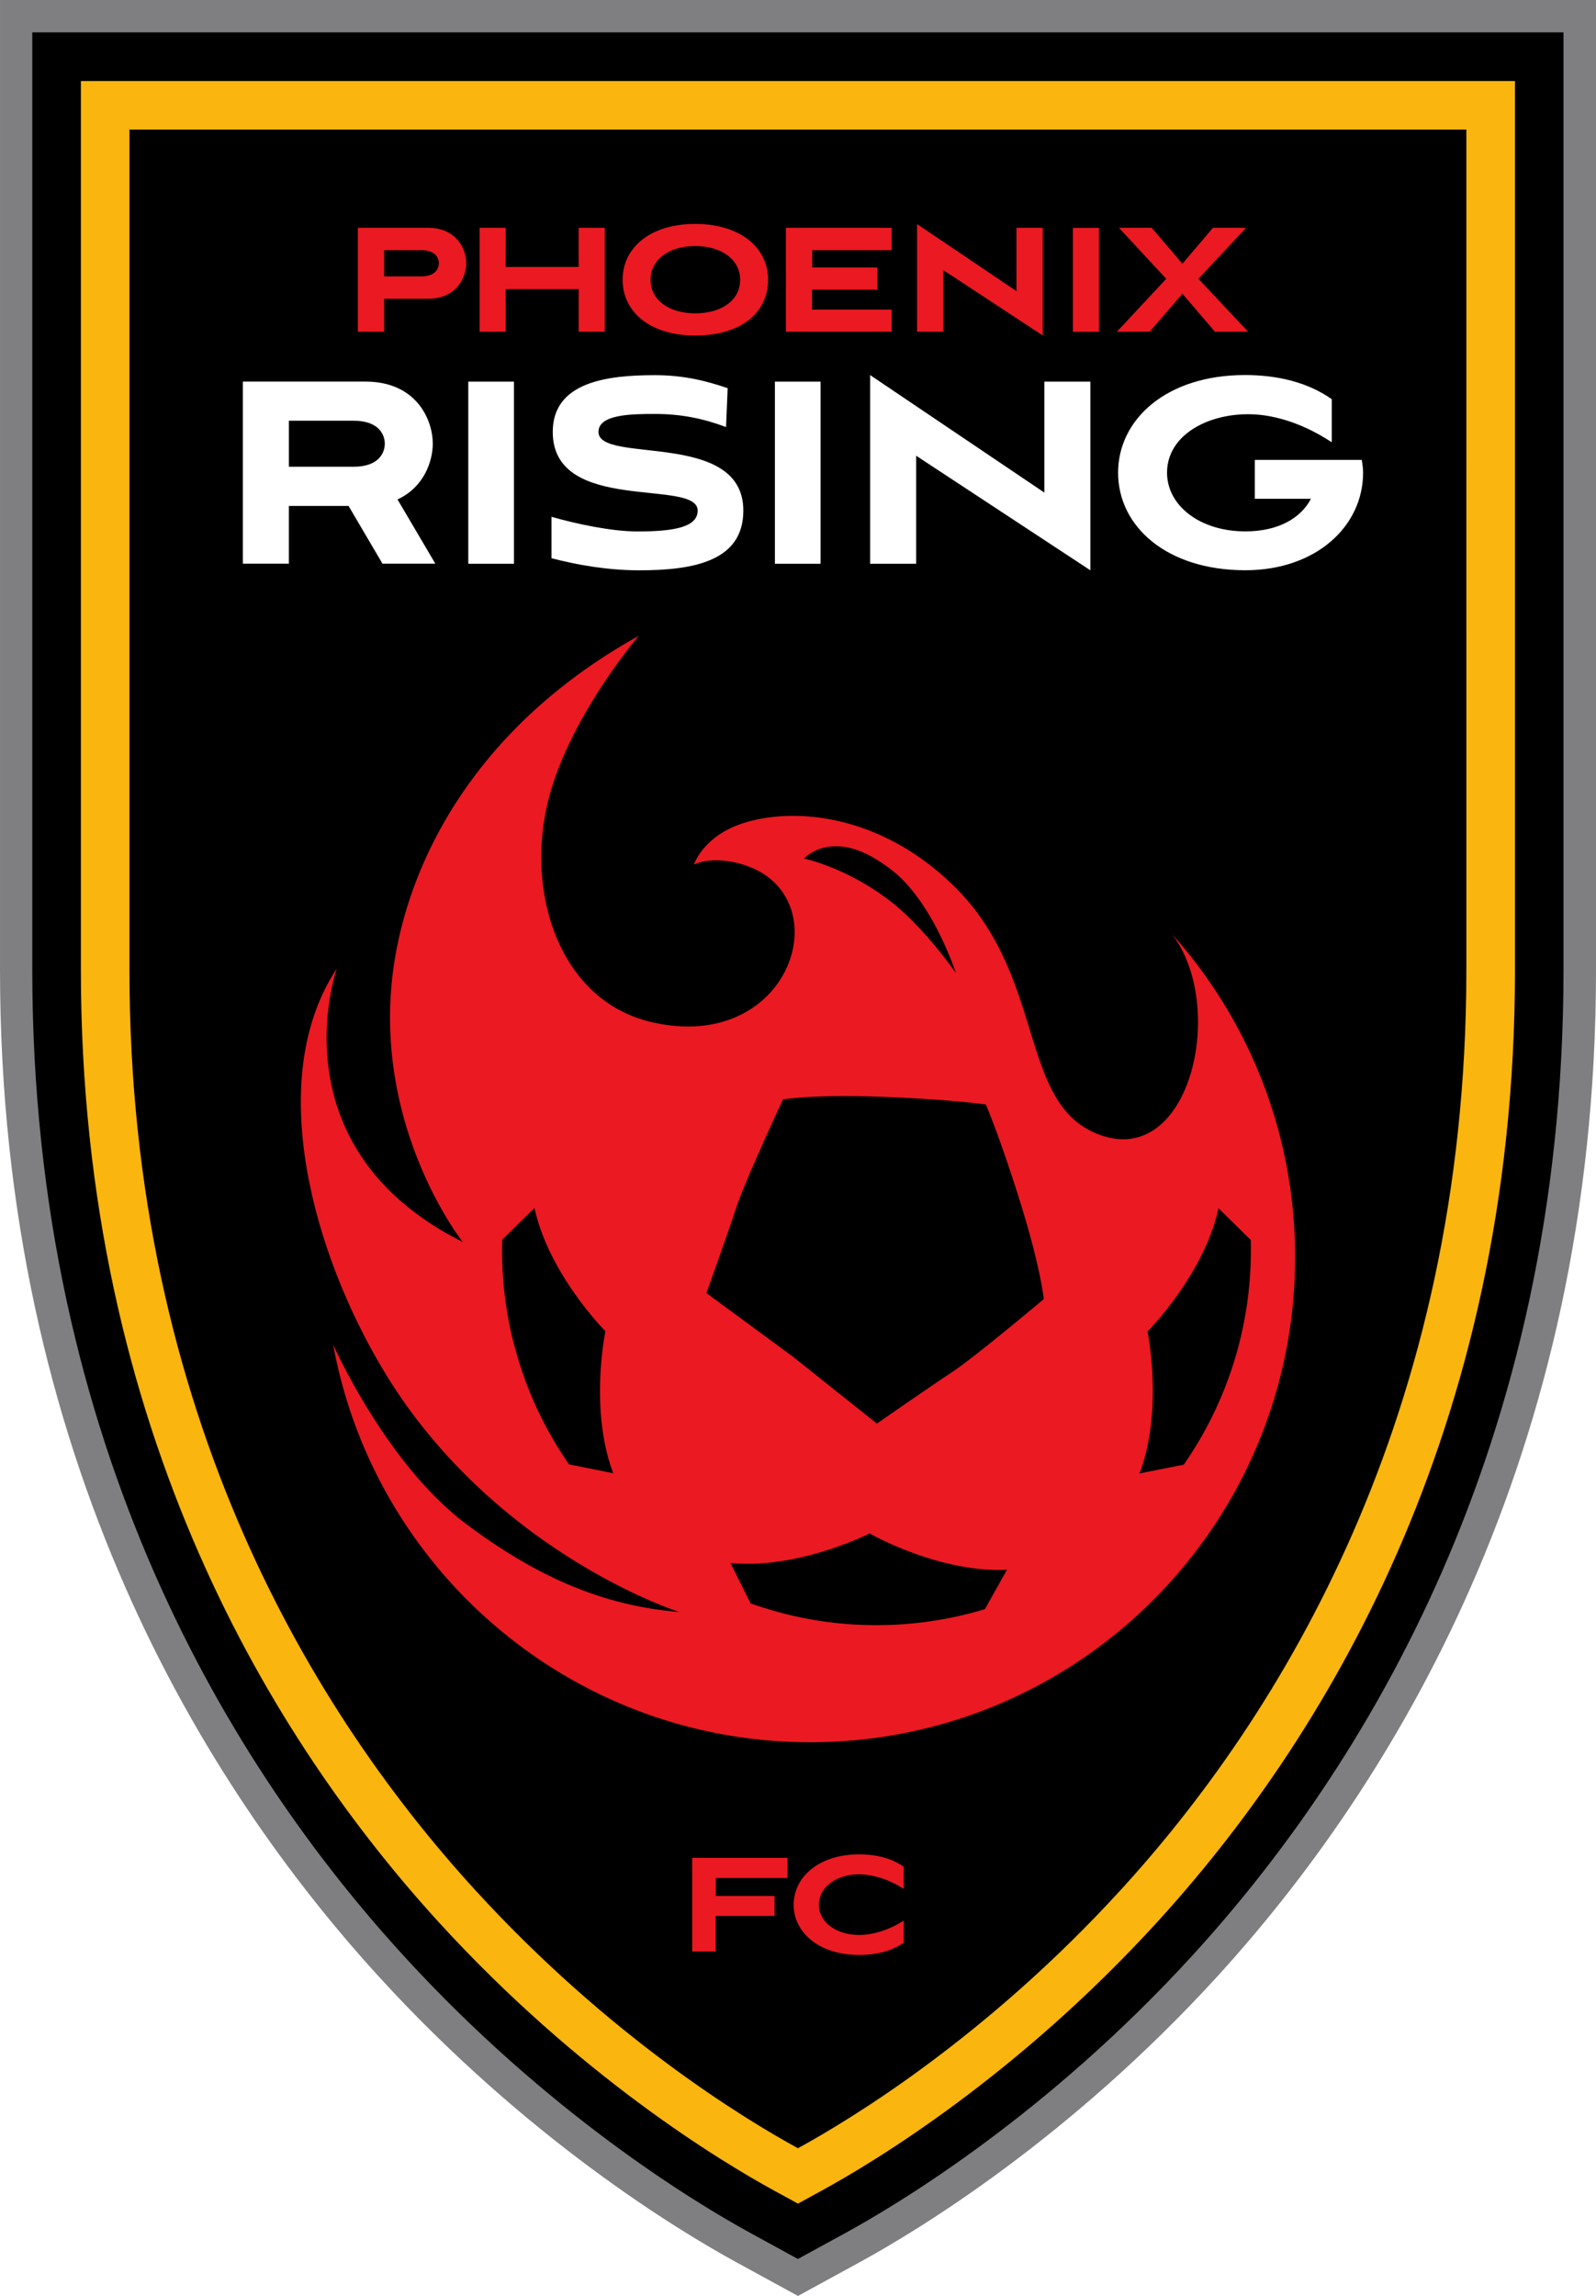
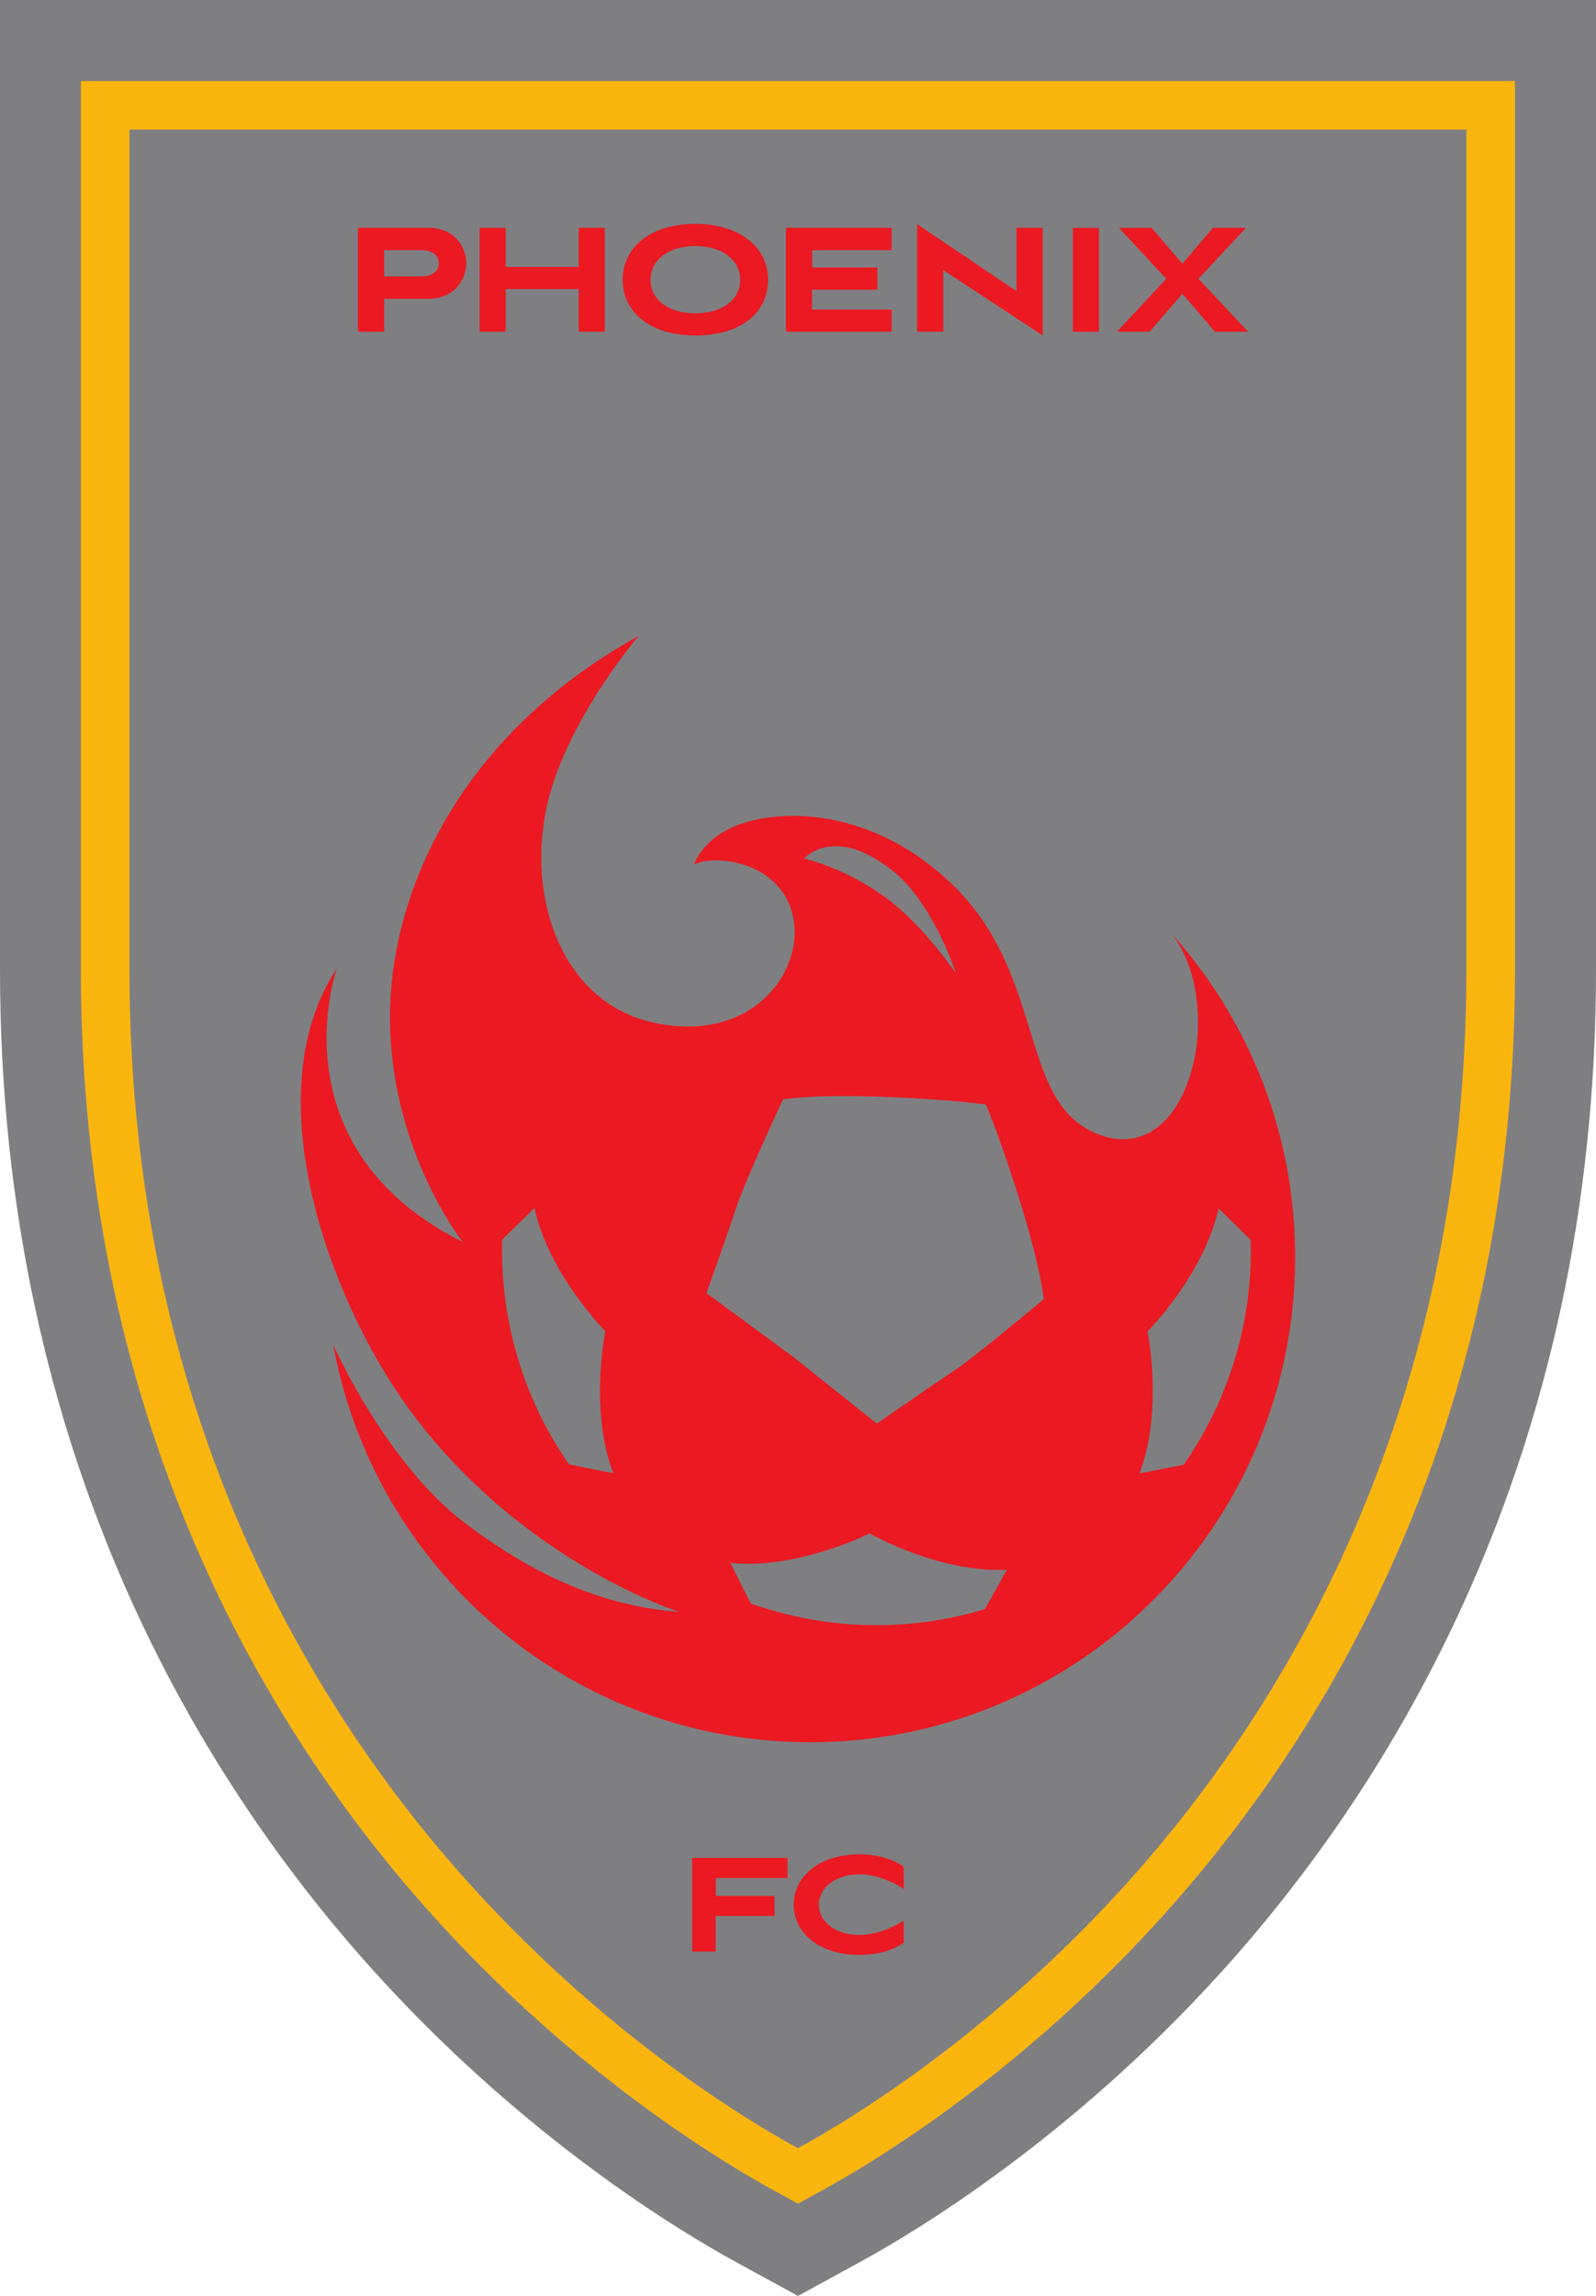
<svg xmlns="http://www.w3.org/2000/svg" xmlns:xlink="http://www.w3.org/1999/xlink" version="1.2" viewBox="0 0 156.47 225">
  <use xlink:href="#b" width="100%" height="100%" x="1349.33" y="1079.452" transform="translate(-704.3 -346.02)" data-source="https://football-logos.cc" />
  <use xlink:href="#b" width="100%" height="100%" x="1460.086" y="1079.452" transform="translate(-704.3 -346.02)" />
  <use xlink:href="#c" width="100%" height="100%" x="82.835" y="1079.452" transform="translate(-704.3 -346.02)" />
  <use xlink:href="#c" width="100%" height="100%" x="193.593" y="1079.452" transform="translate(-704.3 -346.02)" />
  <use xlink:href="#d" width="100%" height="100%" x="1267.672" y="189.512" transform="translate(-704.3 -346.02)" />
  <use xlink:href="#g" width="100%" height="100%" x="908.809" y="1079.969" transform="translate(-704.3 -346.02)" />
  <use xlink:href="#j" width="100%" height="100%" x="386.25" y="815.319" fill="#fff" transform="translate(-704.3 -346.02)" />
  <use xlink:href="#j" width="100%" height="100%" x="439.862" y="815.319" fill="#fff" transform="translate(-704.3 -346.02)" />
  <use xlink:href="#j" width="100%" height="100%" x="574.453" y="815.319" fill="#fff" transform="translate(-704.3 -346.02)" />
  <use xlink:href="#j" width="100%" height="100%" x="585.505" y="815.319" fill="#fff" transform="translate(-704.3 -346.02)" />
  <use xlink:href="#j" width="100%" height="100%" x="698.86" y="815.319" fill="#fff" transform="translate(-704.3 -346.02)" />
  <use xlink:href="#j" width="100%" height="100%" x="440.784" y="881.073" fill="#fff" transform="translate(-704.3 -346.02)" />
  <use xlink:href="#j" width="100%" height="100%" x="476.586" y="881.073" fill="#fff" transform="translate(-704.3 -346.02)" />
  <use xlink:href="#j" width="100%" height="100%" x="618.229" y="881.073" fill="#fff" transform="translate(-704.3 -346.02)" />
  <use xlink:href="#j" width="100%" height="100%" x="722.565" y="881.073" fill="#fff" transform="translate(-704.3 -346.02)" />
  <use xlink:href="#j" width="100%" height="100%" x="652.644" y="946.512" fill="#fff" transform="translate(-704.3 -346.02)" />
  <use xlink:href="#k" width="100%" height="100%" x="659.866" y="88.456" transform="translate(-704.3 -346.02)" />
  <use xlink:href="#k" width="100%" height="100%" x="709.433" y="88.456" transform="translate(-704.3 -346.02)" />
  <use xlink:href="#k" width="100%" height="100%" x="738.241" y="102.912" transform="translate(-704.3 -346.02)" />
  <use xlink:href="#l" width="100%" height="100%" x="293.456" y="267.2" transform="translate(-704.3 -346.02)" />
  <use xlink:href="#l" width="100%" height="100%" x="93.375" y="280.88" transform="translate(-704.3 -346.02)" />
  <use xlink:href="#l" width="100%" height="100%" x="46.682" y="294.56" transform="translate(-704.3 -346.02)" />
  <use xlink:href="#l" width="100%" height="100%" x="99.601" y="308.24" transform="translate(-704.3 -346.02)" />
  <use xlink:href="#l" width="100%" height="100%" x="151.858" y="308.24" transform="translate(-704.3 -346.02)" />
  <use xlink:href="#l" width="100%" height="100%" x="235.409" y="308.24" transform="translate(-704.3 -346.02)" />
  <use xlink:href="#l" width="100%" height="100%" x="288.932" y="308.24" transform="translate(-704.3 -346.02)" />
  <use xlink:href="#l" width="100%" height="100%" x="106.6" y="321.92" transform="translate(-704.3 -346.02)" />
  <use xlink:href="#l" width="100%" height="100%" x="99.394" y="335.6" transform="translate(-704.3 -346.02)" />
  <use xlink:href="#l" width="100%" height="100%" x="144.572" y="335.6" transform="translate(-704.3 -346.02)" />
  <use xlink:href="#l" width="100%" height="100%" x="242.533" y="335.6" transform="translate(-704.3 -346.02)" />
  <use xlink:href="#l" width="100%" height="100%" x="256.828" y="335.6" transform="translate(-704.3 -346.02)" />
  <use xlink:href="#l" width="100%" height="100%" x="67.339" y="349.28" transform="translate(-704.3 -346.02)" />
  <use xlink:href="#l" width="100%" height="100%" x="55.517" y="362.96" transform="translate(-704.3 -346.02)" />
  <use xlink:href="#l" width="100%" height="100%" x="178.475" y="362.96" transform="translate(-704.3 -346.02)" />
  <use xlink:href="#l" width="100%" height="100%" x="62.209" y="390.32" transform="translate(-704.3 -346.02)" />
  <use xlink:href="#l" width="100%" height="100%" x="98.152" y="390.32" transform="translate(-704.3 -346.02)" />
  <use xlink:href="#l" width="100%" height="100%" x="199.315" y="390.32" transform="translate(-704.3 -346.02)" />
  <use xlink:href="#l" width="100%" height="100%" x="261.434" y="390.32" transform="translate(-704.3 -346.02)" />
  <use xlink:href="#l" width="100%" height="100%" x="317.875" y="390.32" transform="translate(-704.3 -346.02)" />
  <use xlink:href="#l" width="100%" height="100%" x="73.483" y="431.36" transform="translate(-704.3 -346.02)" />
  <use xlink:href="#l" width="100%" height="100%" x="134.963" y="431.36" transform="translate(-704.3 -346.02)" />
  <use xlink:href="#l" width="100%" height="100%" x="167.362" y="431.36" transform="translate(-704.3 -346.02)" />
  <use xlink:href="#l" width="100%" height="100%" x="66.974" y="445.04" transform="translate(-704.3 -346.02)" />
  <use xlink:href="#l" width="100%" height="100%" x="109.804" y="445.04" transform="translate(-704.3 -346.02)" />
  <use xlink:href="#l" width="100%" height="100%" x="167.032" y="445.04" transform="translate(-704.3 -346.02)" />
  <use xlink:href="#l" width="100%" height="100%" x="235.943" y="458.72" transform="translate(-704.3 -346.02)" />
  <use xlink:href="#l" width="100%" height="100%" x="146.751" y="472.4" transform="translate(-704.3 -346.02)" />
  <use xlink:href="#l" width="100%" height="100%" x="121.454" y="486.08" transform="translate(-704.3 -346.02)" />
  <use xlink:href="#l" width="100%" height="100%" x="238.807" y="486.08" transform="translate(-704.3 -346.02)" />
  <use xlink:href="#l" width="100%" height="100%" x="269.029" y="486.08" transform="translate(-704.3 -346.02)" />
  <use xlink:href="#l" width="100%" height="100%" x="190.88" y="499.76" transform="translate(-704.3 -346.02)" />
  <use xlink:href="#l" width="100%" height="100%" x="117.795" y="527.12" transform="translate(-704.3 -346.02)" />
  <use xlink:href="#l" width="100%" height="100%" x="130.345" y="527.12" transform="translate(-704.3 -346.02)" />
  <use xlink:href="#l" width="100%" height="100%" x="216.884" y="568.16" transform="translate(-704.3 -346.02)" />
  <use xlink:href="#l" width="100%" height="100%" x="317.613" y="568.16" transform="translate(-704.3 -346.02)" />
  <use xlink:href="#l" width="100%" height="100%" x="55.618" y="581.84" transform="translate(-704.3 -346.02)" />
  <use xlink:href="#l" width="100%" height="100%" x="236.035" y="581.84" transform="translate(-704.3 -346.02)" />
  <use xlink:href="#l" width="100%" height="100%" x="90.104" y="595.52" transform="translate(-704.3 -346.02)" />
  <use xlink:href="#l" width="100%" height="100%" x="116.222" y="595.52" transform="translate(-704.3 -346.02)" />
  <use xlink:href="#l" width="100%" height="100%" x="199.408" y="595.52" transform="translate(-704.3 -346.02)" />
  <use xlink:href="#l" width="100%" height="100%" x="213.167" y="595.52" transform="translate(-704.3 -346.02)" />
  <use xlink:href="#l" width="100%" height="100%" x="320.772" y="595.52" transform="translate(-704.3 -346.02)" />
  <use xlink:href="#l" width="100%" height="100%" x="98.654" y="622.88" transform="translate(-704.3 -346.02)" />
  <use xlink:href="#l" width="100%" height="100%" x="289.604" y="622.88" transform="translate(-704.3 -346.02)" />
  <use xlink:href="#l" width="100%" height="100%" x="91.813" y="636.56" transform="translate(-704.3 -346.02)" data-source="https://football-logos.cc" />
  <use xlink:href="#l" width="100%" height="100%" x="264.524" y="636.56" transform="translate(-704.3 -346.02)" />
  <use xlink:href="#l" width="100%" height="100%" x="185.967" y="650.24" transform="translate(-704.3 -346.02)" />
  <use xlink:href="#l" width="100%" height="100%" x="232.034" y="650.24" transform="translate(-704.3 -346.02)" />
  <use xlink:href="#l" width="100%" height="100%" x="294.46" y="650.24" transform="translate(-704.3 -346.02)" />
  <use xlink:href="#l" width="100%" height="100%" x="319.004" y="650.24" transform="translate(-704.3 -346.02)" />
  <use xlink:href="#l" width="100%" height="100%" x="159.814" y="663.92" transform="translate(-704.3 -346.02)" />
  <use xlink:href="#l" width="100%" height="100%" x="174.589" y="677.6" transform="translate(-704.3 -346.02)" />
  <use xlink:href="#l" width="100%" height="100%" x="260.831" y="677.6" transform="translate(-704.3 -346.02)" />
  <use xlink:href="#l" width="100%" height="100%" x="176.961" y="691.28" transform="translate(-704.3 -346.02)" />
  <use xlink:href="#l" width="100%" height="100%" x="94.904" y="704.96" transform="translate(-704.3 -346.02)" />
  <use xlink:href="#l" width="100%" height="100%" x="307.207" y="704.96" transform="translate(-704.3 -346.02)" />
  <use xlink:href="#m" width="100%" height="100%" x="1031.98" y="495.071" transform="translate(-704.3 -346.02)" />
  <use xlink:href="#m" width="100%" height="100%" x="930.444" y="506.471" transform="translate(-704.3 -346.02)" />
  <use xlink:href="#m" width="100%" height="100%" x="984.548" y="506.471" transform="translate(-704.3 -346.02)" />
  <use xlink:href="#m" width="100%" height="100%" x="1054.116" y="506.471" transform="translate(-704.3 -346.02)" />
  <use xlink:href="#m" width="100%" height="100%" x="1143.567" y="506.471" transform="translate(-704.3 -346.02)" />
  <use xlink:href="#m" width="100%" height="100%" x="868.181" y="517.871" transform="translate(-704.3 -346.02)" />
  <use xlink:href="#m" width="100%" height="100%" x="886.155" y="517.871" transform="translate(-704.3 -346.02)" />
  <use xlink:href="#m" width="100%" height="100%" x="970.238" y="517.871" transform="translate(-704.3 -346.02)" />
  <use xlink:href="#m" width="100%" height="100%" x="991.254" y="529.271" transform="translate(-704.3 -346.02)" />
  <use xlink:href="#m" width="100%" height="100%" x="1049.536" y="529.271" transform="translate(-704.3 -346.02)" />
  <use xlink:href="#m" width="100%" height="100%" x="1139.225" y="529.271" transform="translate(-704.3 -346.02)" />
  <use xlink:href="#m" width="100%" height="100%" x="1140.86" y="540.671" transform="translate(-704.3 -346.02)" />
  <use xlink:href="#m" width="100%" height="100%" x="880.437" y="552.071" transform="translate(-704.3 -346.02)" />
  <use xlink:href="#m" width="100%" height="100%" x="952.827" y="552.071" transform="translate(-704.3 -346.02)" />
  <use xlink:href="#m" width="100%" height="100%" x="930.901" y="563.471" transform="translate(-704.3 -346.02)" />
  <use xlink:href="#m" width="100%" height="100%" x="1000.792" y="563.471" transform="translate(-704.3 -346.02)" />
  <use xlink:href="#m" width="100%" height="100%" x="1121.109" y="563.471" transform="translate(-704.3 -346.02)" />
  <use xlink:href="#m" width="100%" height="100%" x="957.501" y="574.871" transform="translate(-704.3 -346.02)" />
  <use xlink:href="#m" width="100%" height="100%" x="997.875" y="574.871" transform="translate(-704.3 -346.02)" />
  <use xlink:href="#m" width="100%" height="100%" x="1076.278" y="574.871" transform="translate(-704.3 -346.02)" />
  <use xlink:href="#m" width="100%" height="100%" x="1145.305" y="574.871" transform="translate(-704.3 -346.02)" />
  <use xlink:href="#m" width="100%" height="100%" x="936.771" y="586.271" transform="translate(-704.3 -346.02)" />
  <use xlink:href="#m" width="100%" height="100%" x="981.26" y="586.271" transform="translate(-704.3 -346.02)" />
  <use xlink:href="#m" width="100%" height="100%" x="1106.516" y="586.271" transform="translate(-704.3 -346.02)" />
  <use xlink:href="#m" width="100%" height="100%" x="842.314" y="933.747" transform="translate(-704.3 -346.02)" />
  <use xlink:href="#m" width="100%" height="100%" x="893.299" y="933.747" transform="translate(-704.3 -346.02)" />
  <use xlink:href="#m" width="100%" height="100%" x="946.1" y="933.747" transform="translate(-704.3 -346.02)" />
  <use xlink:href="#m" width="100%" height="100%" x="971.466" y="945.146" transform="translate(-704.3 -346.02)" />
  <use xlink:href="#m" width="100%" height="100%" x="1139.235" y="945.146" transform="translate(-704.3 -346.02)" />
  <use xlink:href="#m" width="100%" height="100%" x="879.743" y="956.547" transform="translate(-704.3 -346.02)" />
  <use xlink:href="#m" width="100%" height="100%" x="904.927" y="956.547" transform="translate(-704.3 -346.02)" />
  <use xlink:href="#m" width="100%" height="100%" x="947.563" y="956.547" transform="translate(-704.3 -346.02)" />
  <use xlink:href="#m" width="100%" height="100%" x="1052.965" y="956.547" transform="translate(-704.3 -346.02)" />
  <use xlink:href="#m" width="100%" height="100%" x="1145.542" y="956.547" transform="translate(-704.3 -346.02)" />
  <use xlink:href="#m" width="100%" height="100%" x="1147.683" y="967.946" transform="translate(-704.3 -346.02)" />
  <use xlink:href="#m" width="100%" height="100%" x="1020.8" y="979.346" transform="translate(-704.3 -346.02)" />
  <use xlink:href="#m" width="100%" height="100%" x="1100.059" y="979.346" transform="translate(-704.3 -346.02)" />
  <use xlink:href="#m" width="100%" height="100%" x="866.073" y="990.747" transform="translate(-704.3 -346.02)" />
  <use xlink:href="#m" width="100%" height="100%" x="887.961" y="990.747" transform="translate(-704.3 -346.02)" />
  <use xlink:href="#m" width="100%" height="100%" x="889.424" y="1002.146" transform="translate(-704.3 -346.02)" />
  <use xlink:href="#m" width="100%" height="100%" x="1003.481" y="1002.146" transform="translate(-704.3 -346.02)" />
  <use xlink:href="#m" width="100%" height="100%" x="1034.604" y="1002.146" transform="translate(-704.3 -346.02)" />
  <use xlink:href="#m" width="100%" height="100%" x="1060.823" y="1002.146" transform="translate(-704.3 -346.02)" />
  <use xlink:href="#m" width="100%" height="100%" x="871.829" y="1013.547" transform="translate(-704.3 -346.02)" />
  <use xlink:href="#m" width="100%" height="100%" x="941.283" y="1013.547" transform="translate(-704.3 -346.02)" />
  <use xlink:href="#m" width="100%" height="100%" x="1036.045" y="1013.547" transform="translate(-704.3 -346.02)" />
  <use xlink:href="#m" width="100%" height="100%" x="1047.464" y="1013.547" transform="translate(-704.3 -346.02)" />
  <use xlink:href="#m" width="100%" height="100%" x="860.392" y="1024.947" transform="translate(-704.3 -346.02)" />
  <path fill="#7f7f82" d="M72.14 221.67c-5.668-3.103-20.43-12.03-34.944-27.907C20.225 175.2.001 143.004.001 95.062V-.003h156.47v95.065c0 47.942-20.229 80.132-37.195 98.701-14.521 15.878-29.276 24.804-34.95 27.907l-6.092 3.327z" />
-   <path d="M73.66 218.88c-5.537-3.023-19.937-11.738-34.131-27.266C22.941 173.469 3.165 141.983 3.165 95.06V3.173h150.12V95.06c0 46.923-19.771 78.409-36.364 96.554-14.188 15.528-28.595 24.243-34.126 27.266l-4.57 2.496z" />
  <path fill="#fab50f" d="M7.93 7.94v87.123c0 45.4 19.101 75.815 35.116 93.342 13.713 15.002 27.575 23.39 32.9 26.298l2.285 1.248 2.284-1.248c5.325-2.909 19.187-11.297 32.895-26.298 16.021-17.527 35.116-47.948 35.116-93.342V7.94zm135.83 87.123c0 43.871-18.414 73.227-33.868 90.129-13.141 14.377-26.316 22.405-31.664 25.331-5.354-2.926-18.523-10.953-31.669-25.331-15.448-16.902-33.868-46.259-33.868-90.129v-82.36h131.07z" />
-   <path fill="#fff" d="m37.5 55.24-3.327-5.657h-5.852v5.657H23.81V37.393h11.995c5.084 0 6.624 3.808 6.624 6.08 0 1.724-.864 4.284-3.458 5.469l3.71 6.298zm-9.178-14.011v4.512h6.332c2.56 0 3.07-1.437 3.07-2.267 0-.802-.51-2.245-3.07-2.245zM45.91 37.4h4.478v17.847H45.91zM71.18 41.85c-2.239-.836-4.386-1.283-6.974-1.283-2.302 0-5.531.035-5.531 1.758 0 3.2 14.2-.252 14.2 7.713 0 4.924-4.798 5.852-10.203 5.852-3.138 0-6.144-.544-8.606-1.186v-4.06c2.462.705 5.886 1.438 8.446 1.438 3.739 0 5.886-.475 5.886-2.044 0-3.2-14.206.412-14.206-7.713 0-4.924 5.41-5.56 10.014-5.56 2.845 0 5.084.573 7.134 1.277zM75.97 37.4h4.478v17.847H75.97zM89.82 44.66v10.587h-4.512V36.758l17.08 11.515V37.4h4.512v18.489zM123.02 48.88v-3.808h10.49c.063.447.126.83.126 1.249 0 5.273-4.638 9.562-11.543 9.562-7.713 0-12.476-4.289-12.476-9.562 0-5.217 4.735-9.568 12.442-9.568 3.103 0 6.11.675 8.508 2.37v4.22c-1.505-.99-3.521-2.044-5.949-2.525-4.763-.962-10.203 1.214-10.203 5.503 0 3.229 3.23 5.754 7.679 5.754 3.195 0 5.433-1.277 6.43-3.195z" />
  <path fill="#eb1921" d="M67.86 191.25h2.302v-3.493h5.777V185.8h-5.76v-1.758h7.026v-1.975H67.86zM77.81 186.66c0 2.697 2.456 4.918 6.419 4.918 1.597 0 3.109-.326 4.374-1.202v-2.17c-1.065.71-2.714 1.414-4.374 1.414-2.32 0-3.951-1.317-3.951-2.96 0-1.649 1.632-2.977 3.95-2.977 1.661 0 3.339.738 4.375 1.431v-2.17c-1.23-.876-2.777-1.22-4.374-1.22-3.963 0-6.419 2.24-6.419 4.936M37.66 29.28h4.271c2.903 0 3.78-2.193 3.78-3.487 0-1.3-.877-3.47-3.78-3.47h-6.848V32.51h2.577zm0-4.764h3.613c1.46 0 1.752.819 1.752 1.277 0 .475-.292 1.294-1.752 1.294H37.66zM49.58 28.33h7.152v4.18h2.559V22.324h-2.56v3.836H49.58v-3.836h-2.56V32.51h2.56zM68.16 32.88c4.546 0 7.14-2.285 7.14-5.462 0-3.173-2.754-5.474-7.14-5.474-4.38 0-7.117 2.302-7.117 5.474 0 3.177 2.72 5.462 7.117 5.462m0-8.766c2.56 0 4.403 1.317 4.403 3.304 0 2.01-1.826 3.286-4.403 3.286-2.536 0-4.38-1.277-4.38-3.286 0-1.987 1.826-3.304 4.38-3.304M87.42 30.34h-7.81v-1.952h6.407v-2.176h-6.39v-1.695h7.793v-2.193H77.05V32.51h10.37zM92.48 26.47l9.751 6.407V22.324h-2.577v6.207l-9.745-6.573V32.51h2.571zM107.74 22.33h-2.554v10.186h2.554zM112.71 32.51l3.212-3.722 3.195 3.722h3.247l-4.873-5.188 4.672-4.998h-3.246l-2.995 3.521-3.012-3.521h-3.212l4.638 4.998-4.838 5.188zM114.91 91.55c5.33 6.985 1.884 22.462-6.71 19.788-8.595-2.674-5.354-15.563-14.859-24.684-7.363-7.066-15.803-7.518-20.52-5.972-3.906 1.271-4.787 4.042-4.787 4.042 1.122-.526 2.834-.55 4.569-.068 9.98 2.77 5.199 18.74-8.72 15.51-9.27-2.147-12.677-13.3-9.849-22.765 2.342-7.833 8.595-15.093 8.595-15.093C46.557 71.234 40.12 84.398 38.62 94.55c-2.325 15.729 6.75 27.163 6.75 27.163-18.574-9.305-12.345-26.802-12.345-26.802-8.084 12.219-.824 32.39 7.135 43.252 10.919 14.898 26.436 19.81 26.436 19.81-7.455-.606-13.977-3.435-20.911-8.64-7.862-5.891-13.02-17.56-13.02-17.56 4.042 22.158 23.44 38.963 46.768 38.963 26.258 0 47.54-21.283 47.54-47.54 0-12.15-4.557-23.242-12.063-31.647m-59.124 51.956a36.6 36.6 0 0 1-5.04-10.49 36.5 36.5 0 0 1-1.505-11.537l3.16-3.097c1.415 6.521 6.952 12.076 6.952 12.076s-1.603 7.684.773 13.919zm25.646-60.544c1.38-.12 3.2.15 5.983 2.296 4.06 3.138 6.298 10.1 6.298 10.1s-3.034-4.408-6.395-7.02c-4.306-3.337-8.486-4.196-8.486-4.196s.893-1.031 2.6-1.18m15.127 74.733a36.8 36.8 0 0 1-11.532 1.558 36.5 36.5 0 0 1-11.44-2.125l-1.976-3.962c6.642.664 13.64-2.891 13.64-2.891s6.807 3.893 13.472 3.555zm-3.218-23.229c-2.21 1.455-7.37 5.045-7.37 5.045l-8.233-6.556-8.48-6.236s2.119-5.92 2.943-8.428c.819-2.514 4.558-10.547 4.558-10.547s2.96-.516 9.728-.258c6.774.258 10.163.756 10.163.756s1.368 3.143 3.384 9.608c2.015 6.47 2.296 9.459 2.296 9.459s-6.78 5.708-8.99 7.157m22.714 9.07-4.345.864c2.381-6.235.79-13.919.79-13.919s5.542-5.548 6.962-12.07l3.16 3.104a36.9 36.9 0 0 1-1.517 11.537 36.9 36.9 0 0 1-5.05 10.484" data-source="https://football-logos.cc" />
</svg>